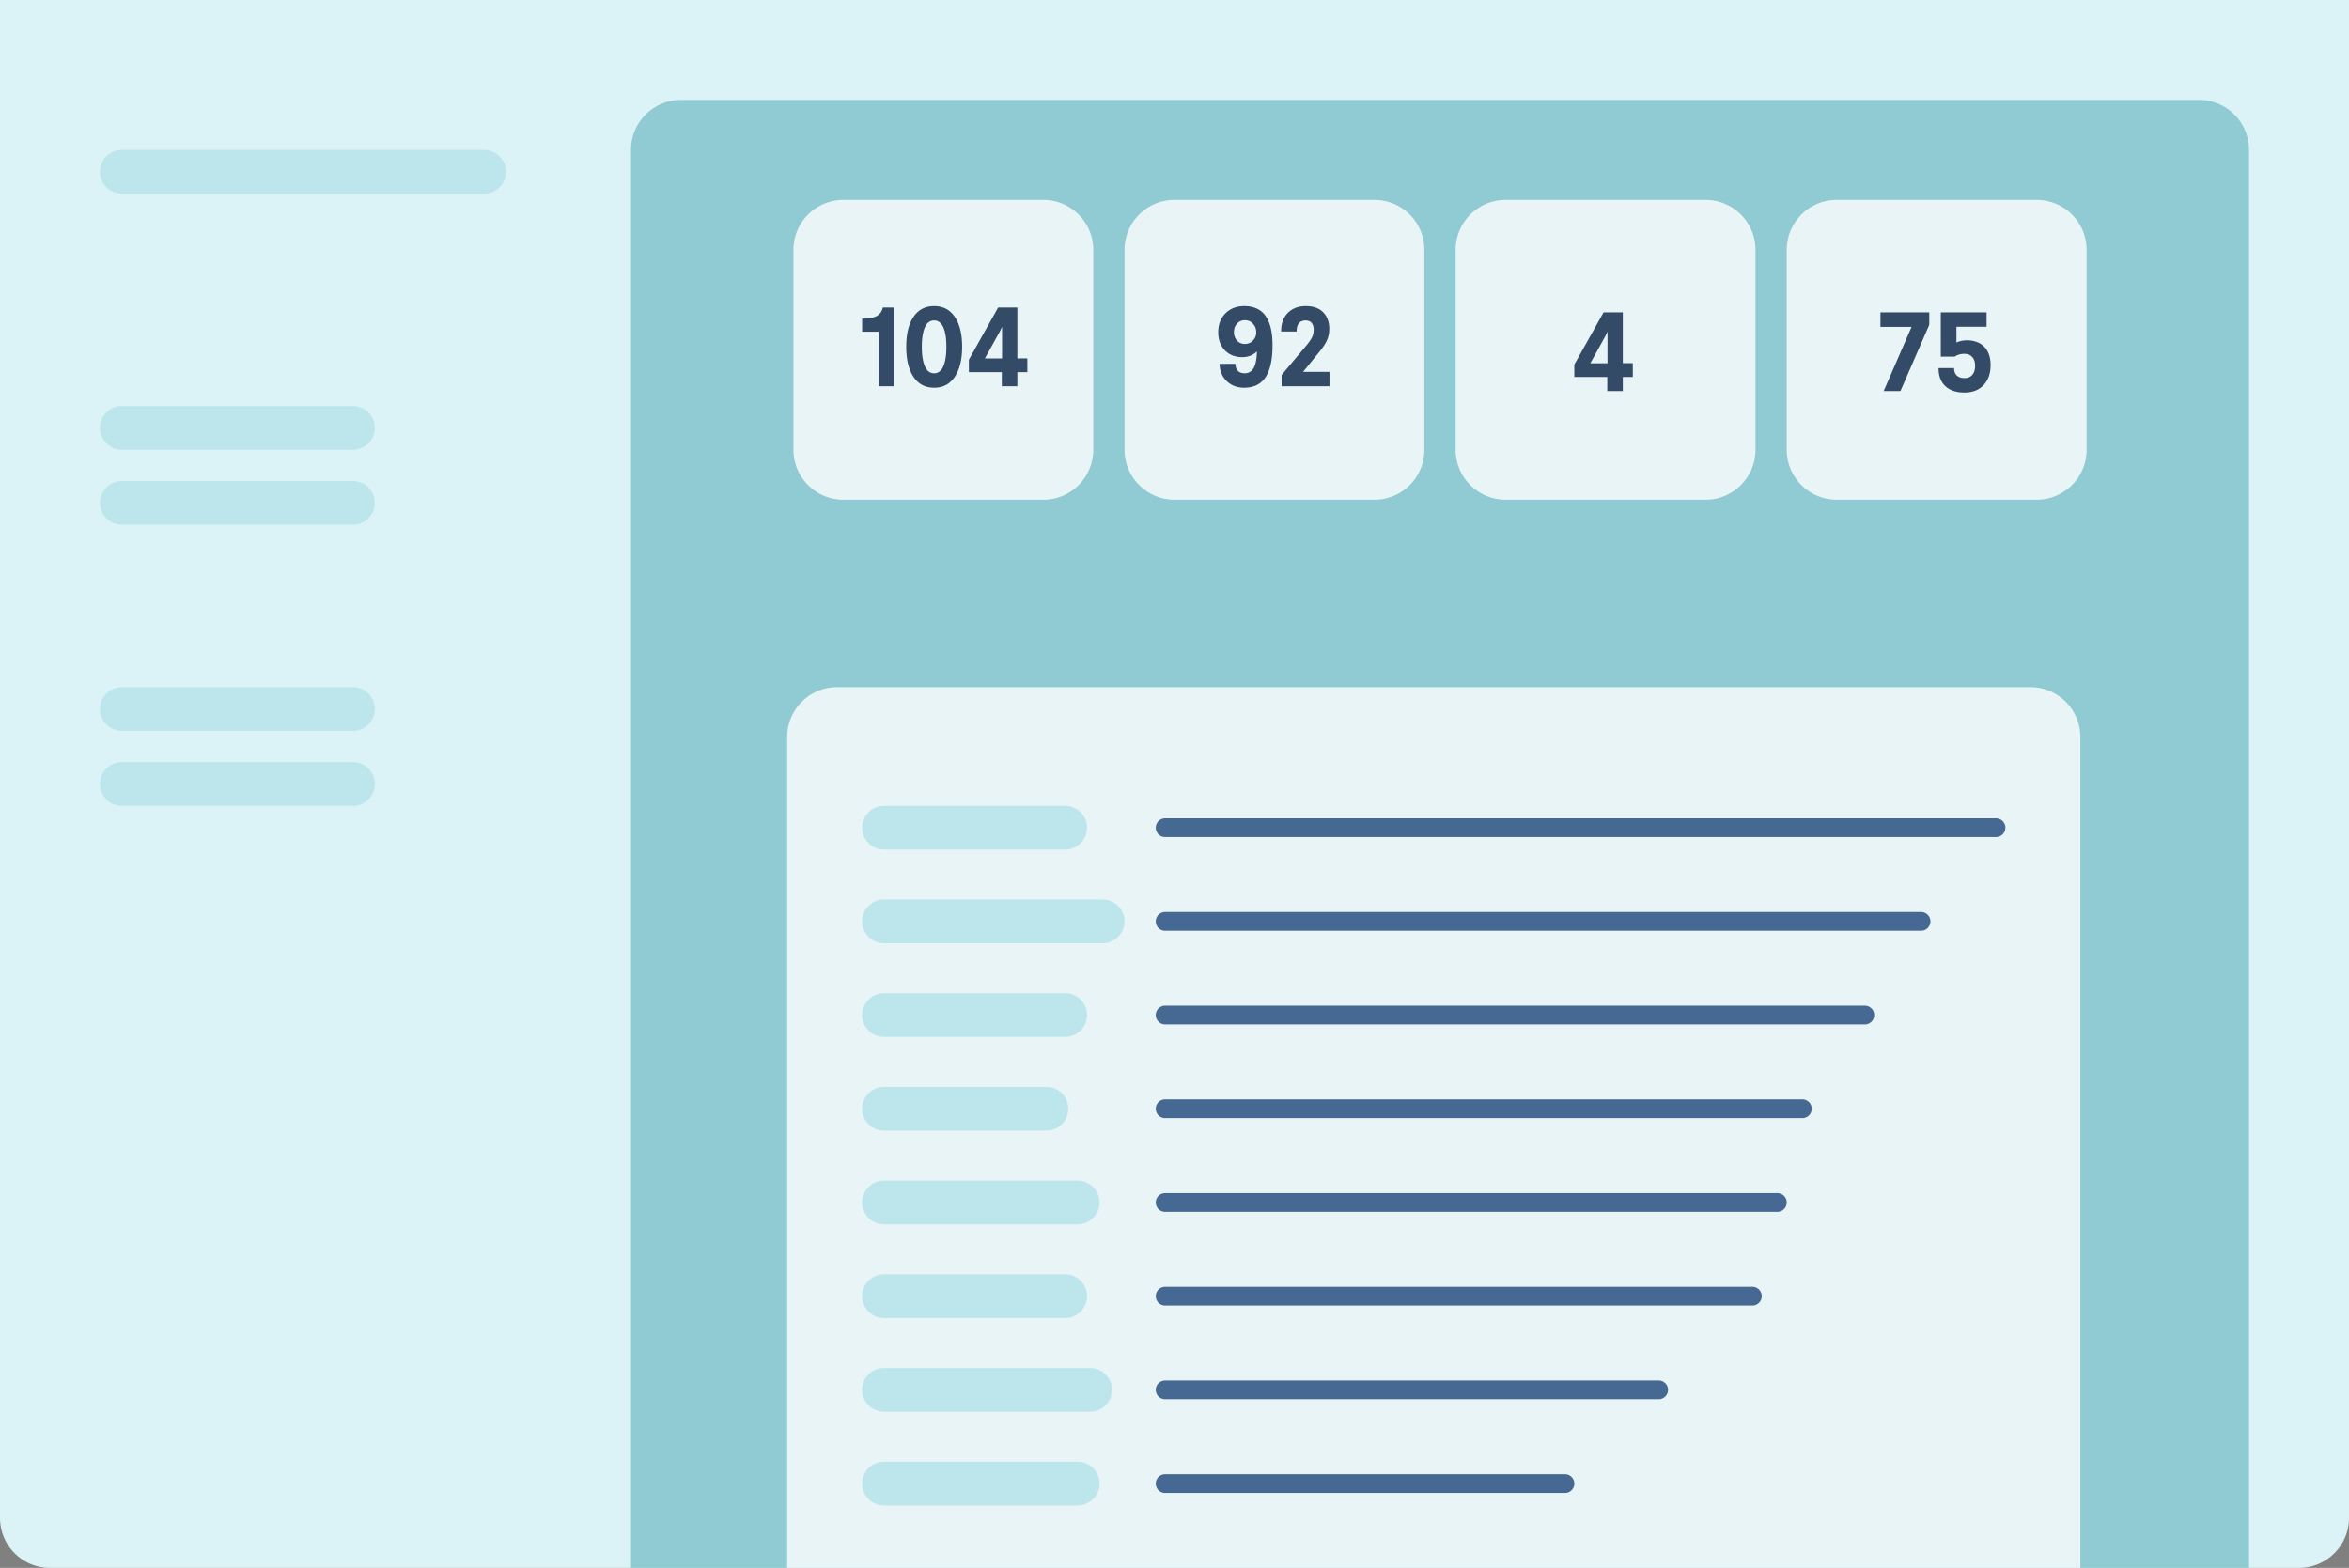
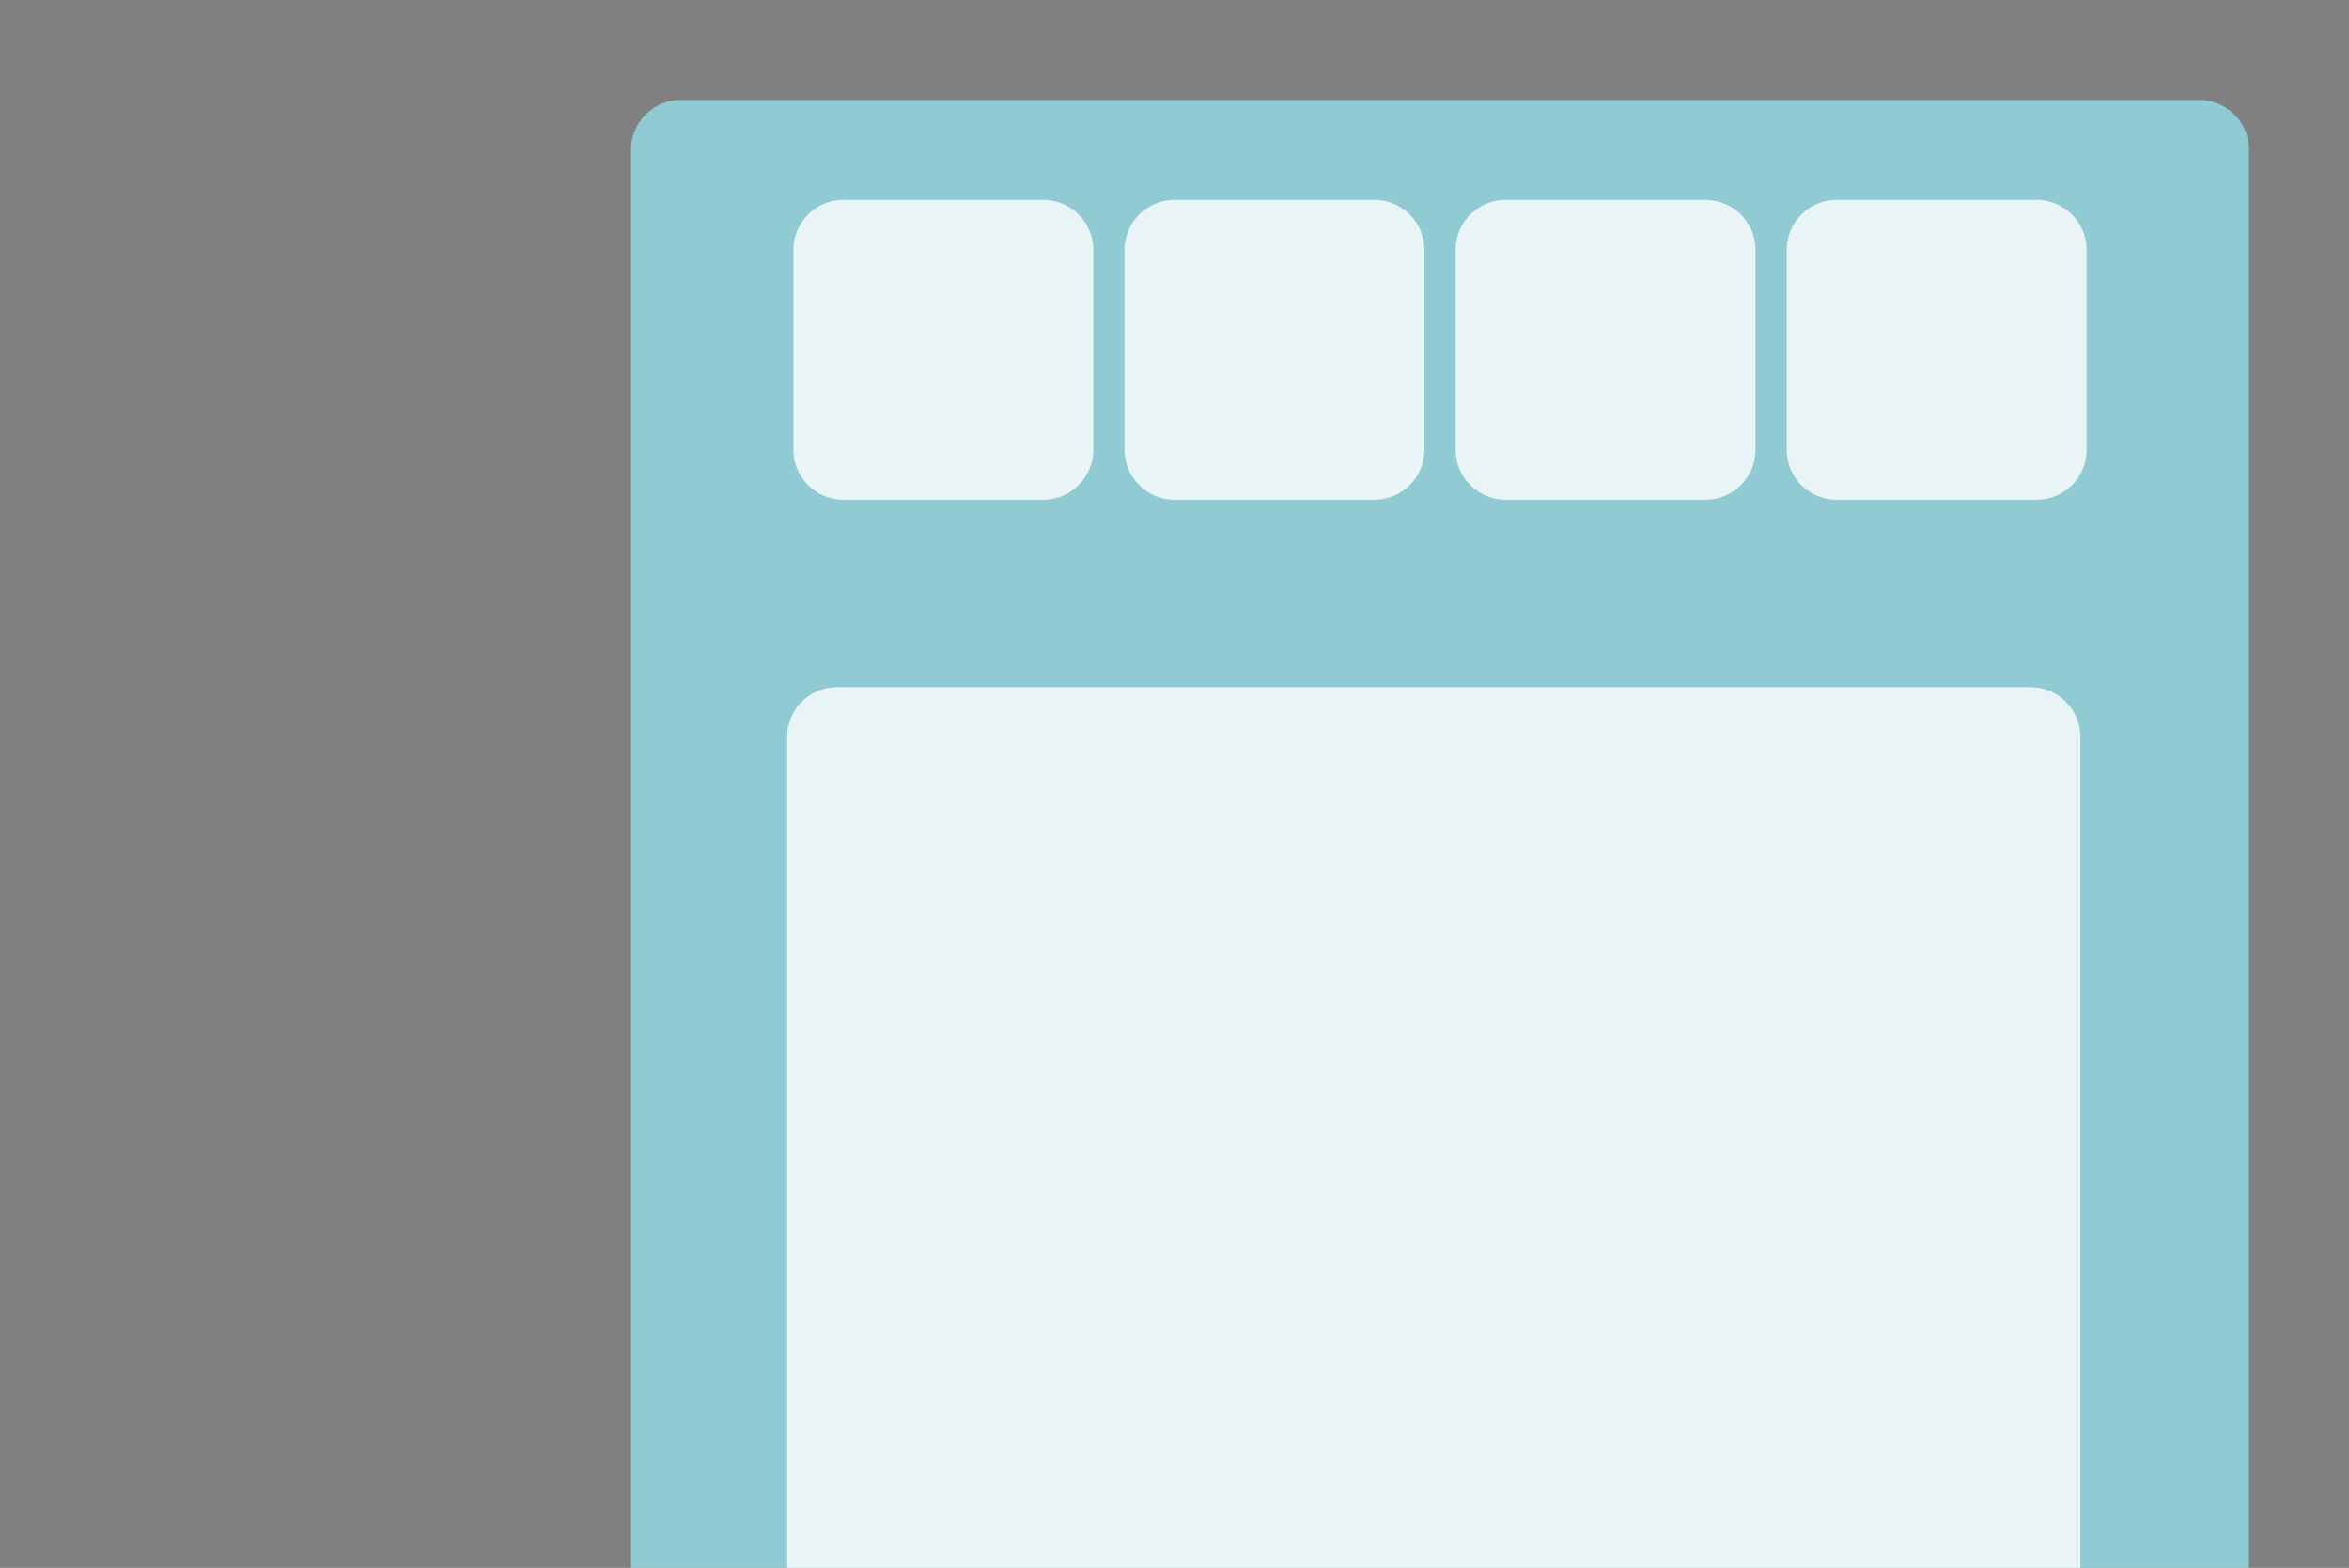
<svg xmlns="http://www.w3.org/2000/svg" width="376" height="251" fill="none">
  <rect width="100%" height="100%" fill="#808080" stroke="none" />
-   <path d="M0 0h376v243a8 8 0 01-8 8H8a8 8 0 01-8-8V0z" fill="#DBF3F7" />
  <path d="M101 24a8 8 0 018-8h243a8 8 0 018 8v227H101V24z" fill="#90CAD2" />
-   <path d="M16 27.5a3.5 3.5 0 013.5-3.5h58a3.5 3.5 0 110 7h-58a3.5 3.5 0 01-3.5-3.5zM16 68.5a3.5 3.5 0 013.5-3.5h37a3.5 3.5 0 110 7h-37a3.5 3.5 0 01-3.5-3.5zM16 113.5a3.5 3.5 0 013.5-3.5h37a3.5 3.5 0 110 7h-37a3.5 3.5 0 01-3.5-3.5zM16 80.5a3.5 3.5 0 013.5-3.5h37a3.5 3.5 0 110 7h-37a3.5 3.5 0 01-3.5-3.5zM16 125.5a3.5 3.5 0 013.5-3.5h37a3.5 3.5 0 110 7h-37a3.5 3.5 0 01-3.5-3.5z" fill="#BDE6EC" />
  <path d="M126 118a8 8 0 018-8h191a8 8 0 018 8v133H126V118zM127 40a8 8 0 018-8h32a8 8 0 018 8v32a8 8 0 01-8 8h-32a8 8 0 01-8-8V40zM180 40a8 8 0 018-8h32a8 8 0 018 8v32a8 8 0 01-8 8h-32a8 8 0 01-8-8V40zM233 40a8 8 0 018-8h32a8 8 0 018 8v32a8 8 0 01-8 8h-32a8 8 0 01-8-8V40zM286 40a8 8 0 018-8h32a8 8 0 018 8v32a8 8 0 01-8 8h-32a8 8 0 01-8-8V40z" fill="#fff" fill-opacity=".8" />
-   <path d="M138 132.5a3.5 3.5 0 013.5-3.5h29a3.5 3.5 0 110 7h-29a3.5 3.5 0 01-3.5-3.5zM138 147.5a3.5 3.5 0 013.5-3.5h35a3.5 3.5 0 110 7h-35a3.5 3.5 0 01-3.5-3.5zM138 162.5a3.5 3.5 0 013.5-3.5h29a3.5 3.5 0 110 7h-29a3.5 3.5 0 01-3.5-3.5zM138 177.5a3.5 3.5 0 013.5-3.5h26a3.5 3.5 0 110 7h-26a3.5 3.5 0 01-3.5-3.5zM138 192.5a3.5 3.5 0 013.5-3.5h31a3.5 3.5 0 110 7h-31a3.5 3.5 0 01-3.5-3.5zM138 207.5a3.5 3.5 0 013.5-3.5h29a3.5 3.5 0 110 7h-29a3.5 3.5 0 01-3.5-3.5zM138 222.5a3.5 3.5 0 013.5-3.5h33a3.5 3.5 0 110 7h-33a3.5 3.5 0 01-3.5-3.5zM138 237.5a3.5 3.5 0 013.5-3.5h31a3.5 3.5 0 110 7h-31a3.5 3.5 0 01-3.5-3.5z" fill="#BDE6EC" />
-   <path d="M185 132.5a1.5 1.5 0 011.5-1.5h133a1.5 1.5 0 010 3h-133a1.5 1.5 0 01-1.5-1.5zM185 147.5a1.5 1.5 0 011.5-1.5h121a1.5 1.5 0 010 3h-121a1.5 1.5 0 01-1.5-1.5zM185 162.5a1.5 1.5 0 011.5-1.5h112a1.5 1.5 0 010 3h-112a1.5 1.5 0 01-1.5-1.5zM185 177.5a1.5 1.5 0 011.5-1.5h102a1.5 1.5 0 010 3h-102a1.5 1.5 0 01-1.5-1.5zM185 192.5a1.5 1.5 0 011.5-1.5h98a1.5 1.5 0 010 3h-98a1.5 1.5 0 01-1.5-1.5zM185 207.5a1.5 1.5 0 011.5-1.5h94a1.5 1.5 0 010 3h-94a1.5 1.5 0 01-1.5-1.5zM185 222.5a1.5 1.5 0 011.5-1.5h79a1.5 1.5 0 010 3h-79a1.5 1.5 0 01-1.5-1.5zM185 237.5a1.5 1.5 0 011.5-1.5h64a1.5 1.5 0 010 3h-64a1.5 1.5 0 01-1.5-1.5z" fill="#466993" />
-   <path d="M138 53.105v-2.092c1.002 0 1.764-.132 2.285-.396.527-.27.87-.732 1.028-1.389h1.82v12.604h-2.479v-8.727H138zM145.058 55.513c0-2.033.386-3.627 1.16-4.782.779-1.154 1.881-1.731 3.304-1.731 1.43 0 2.535.58 3.314 1.74.779 1.154 1.169 2.745 1.169 4.773 0 2.039-.393 3.641-1.178 4.807-.779 1.166-1.881 1.75-3.305 1.75-1.423 0-2.525-.584-3.304-1.75-.774-1.166-1.16-2.768-1.16-4.807zm2.496 0c0 1.353.164 2.4.492 3.137.334.739.826 1.108 1.476 1.108.651 0 1.14-.37 1.468-1.108.328-.738.492-1.784.492-3.137 0-1.348-.164-2.385-.492-3.112-.328-.732-.817-1.098-1.468-1.098-.65 0-1.142.366-1.476 1.098-.328.733-.492 1.77-.492 3.112zM155.086 59.582v-1.995l4.685-8.359h3.076v8.14h1.599v2.214h-1.599v2.25h-2.488v-2.25h-5.273zm2.558-2.197h2.751v-5.072l-.326.695-2.425 4.377zM195 53.21c0-1.277.39-2.297 1.169-3.059.779-.767 1.781-1.151 3.006-1.151 1.365 0 2.426.43 3.181 1.292.891 1.049 1.336 2.713 1.336 4.992 0 2.274-.372 3.973-1.116 5.098-.744 1.125-1.895 1.687-3.454 1.687-1.107 0-2.027-.351-2.76-1.054-.732-.703-1.116-1.626-1.151-2.769h2.522c.065 1.008.563 1.512 1.495 1.512.626 0 1.104-.276 1.432-.826.328-.557.504-1.45.528-2.681-.241.264-.569.483-.985.66-.41.175-.855.263-1.336.263-1.172 0-2.109-.366-2.812-1.099-.703-.738-1.055-1.693-1.055-2.865zm2.514-.018c0 .522.164.964.492 1.328.334.363.753.544 1.257.544.509 0 .94-.178 1.292-.536a1.85 1.85 0 00.527-1.336c0-.521-.17-.972-.51-1.353-.34-.381-.776-.571-1.309-.571-.51 0-.929.181-1.257.544-.328.358-.492.818-.492 1.38zM205.072 53.07c-.017-1.237.334-2.224 1.055-2.963.727-.738 1.687-1.107 2.883-1.107 1.213 0 2.141.331 2.786.993.65.656.975 1.544.975 2.663 0 .697-.134 1.327-.404 1.89-.269.556-.656 1.142-1.16 1.758l-2.628 3.225h4.228v2.303h-7.664V60.03l3.867-4.605c.457-.54.782-.996.975-1.371.194-.375.29-.8.29-1.275 0-.469-.111-.832-.334-1.09-.216-.257-.539-.386-.966-.386-.452 0-.803.146-1.055.44-.252.292-.375.734-.369 1.326h-2.479zM252 60.353v-1.995L256.685 50h3.076v8.139h1.599v2.214h-1.599v2.25h-2.488v-2.25H252zm2.558-2.197h2.751v-5.071l-.326.694-2.425 4.377zM301 52.33V50h7.813v2.004l-4.614 10.6h-2.68l4.464-10.275H301zM310.299 58.93h2.487c.006.533.158.934.457 1.204.299.264.703.395 1.213.395.545 0 .964-.176 1.257-.527.293-.358.439-.835.439-1.433 0-.615-.155-1.09-.465-1.424-.305-.334-.733-.5-1.284-.5-.568 0-1.078.149-1.529.448h-2.215V50h7.33v2.312h-4.825v2.53c.492-.24 1.061-.36 1.705-.36.533 0 1.023.08 1.468.238.445.152.841.386 1.186.703.346.31.616.724.809 1.24.199.515.299 1.11.299 1.783 0 1.342-.375 2.411-1.125 3.208-.75.791-1.773 1.187-3.068 1.187-1.289 0-2.302-.337-3.041-1.01-.732-.68-1.098-1.647-1.098-2.901z" fill="#052142" fill-opacity=".8" />
</svg>